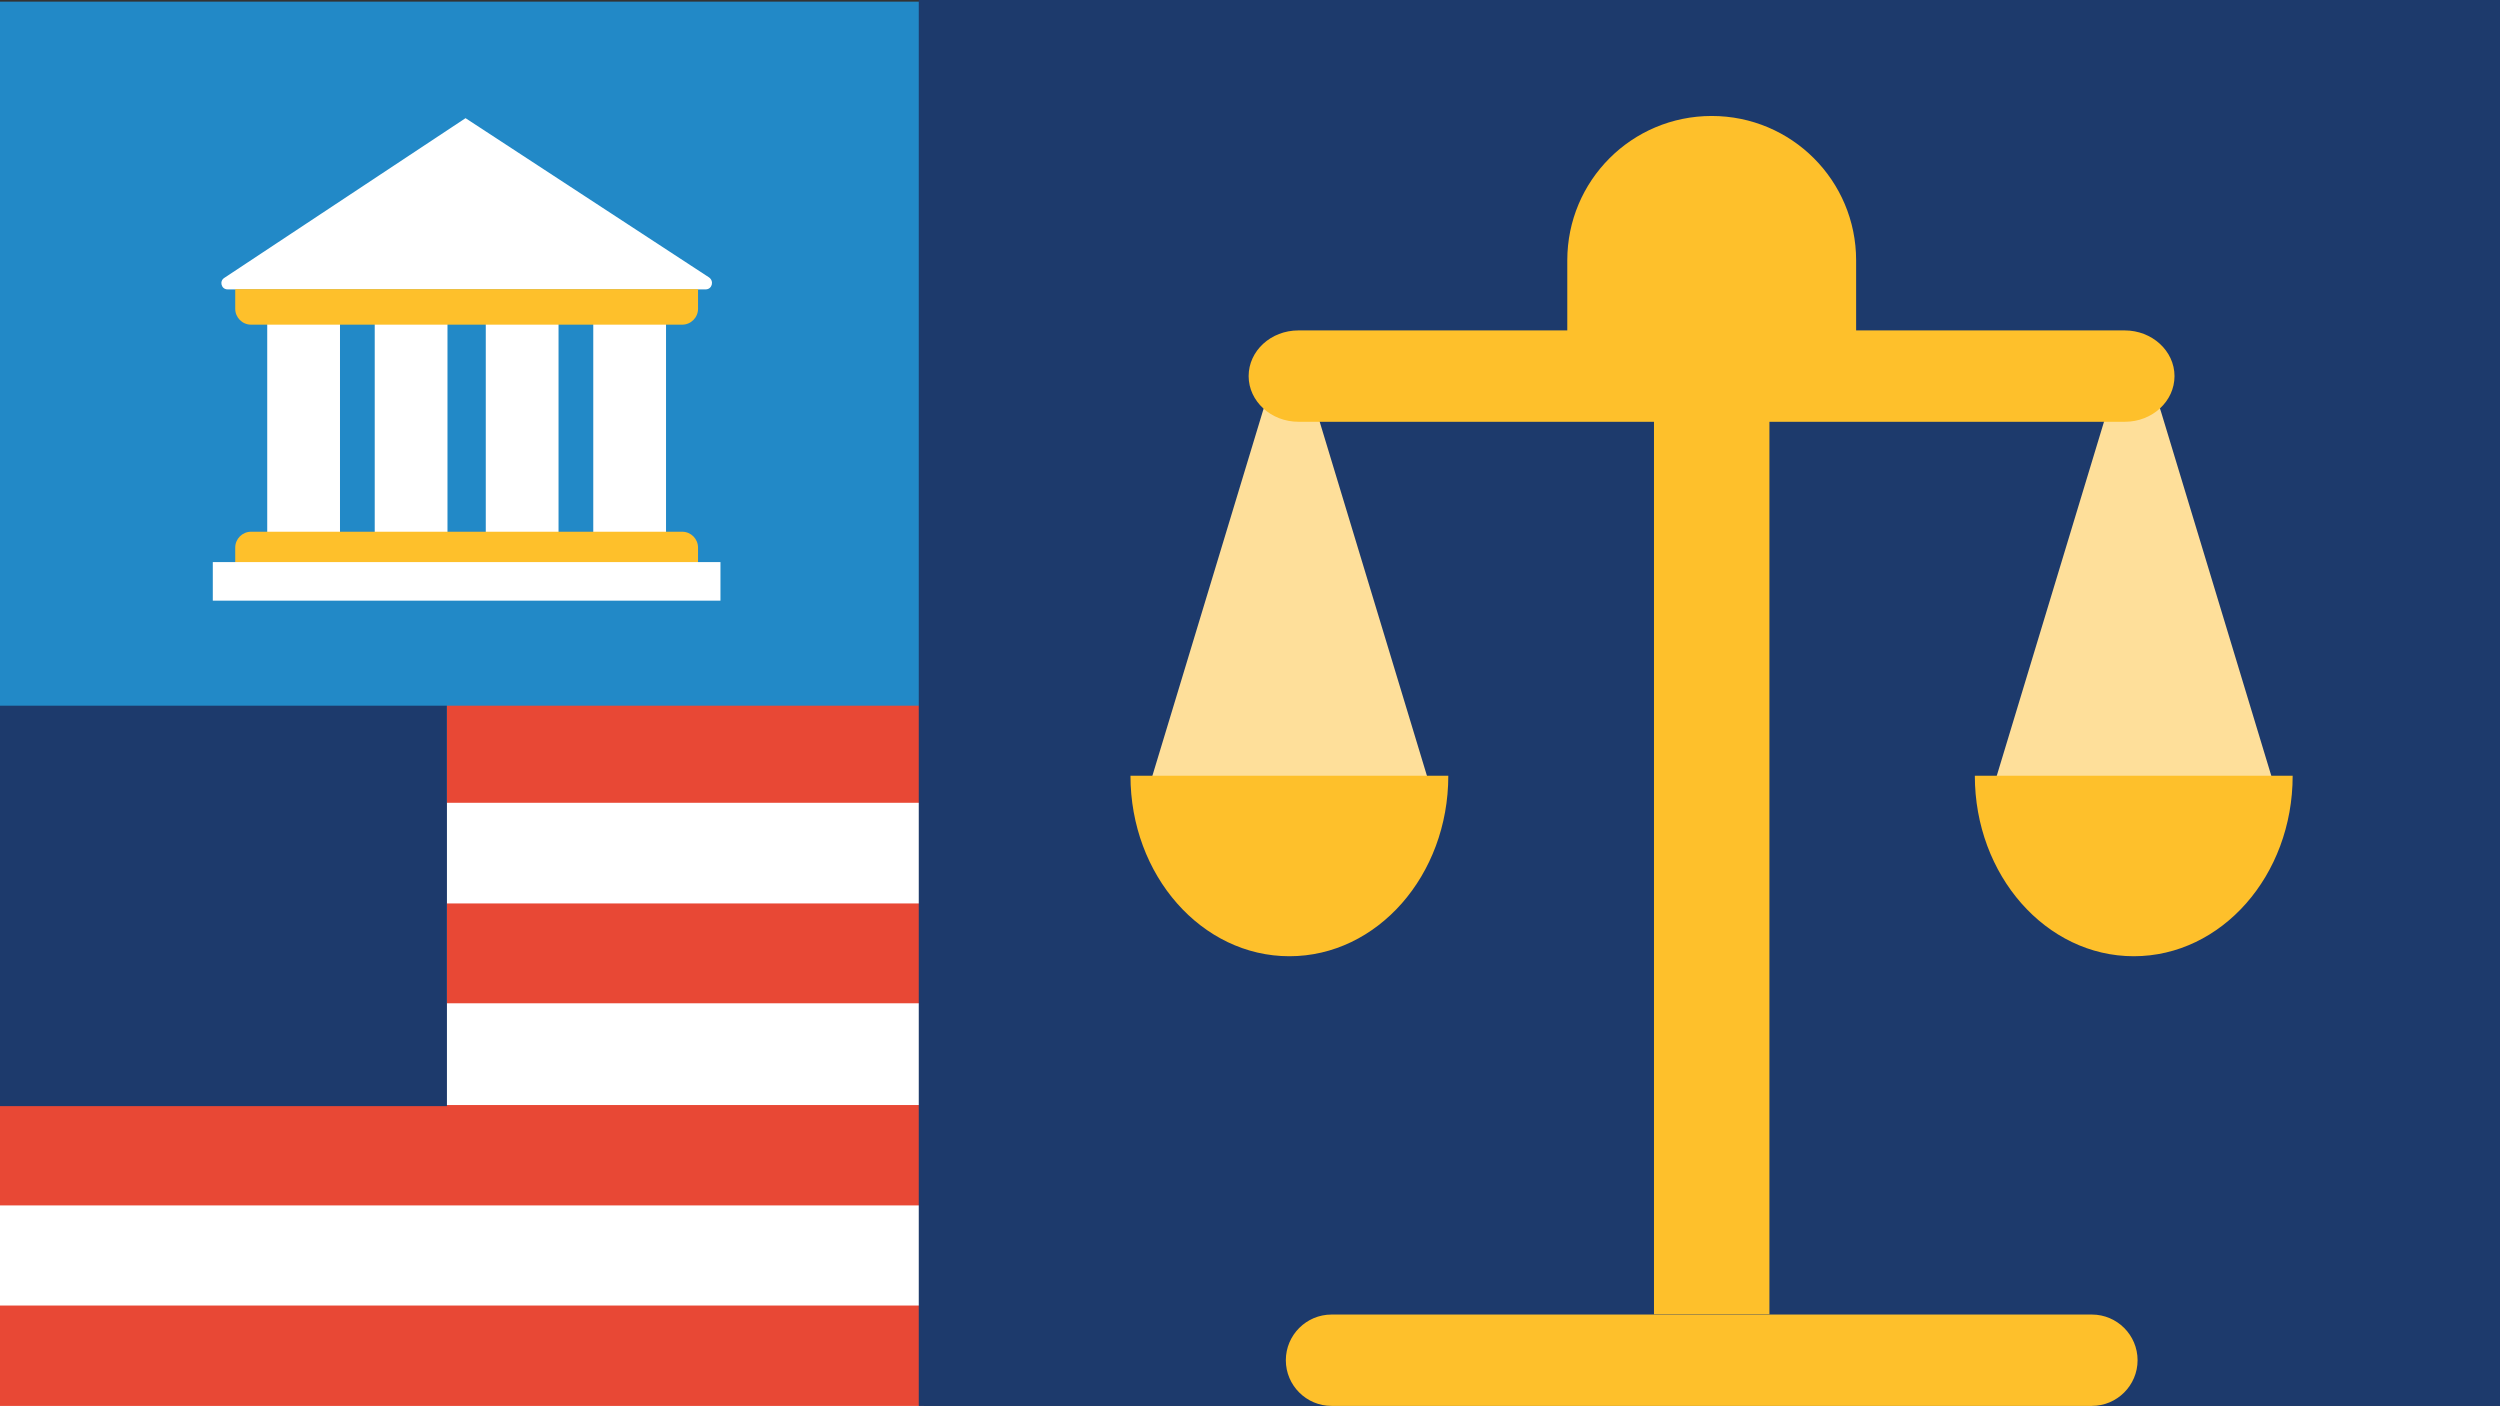
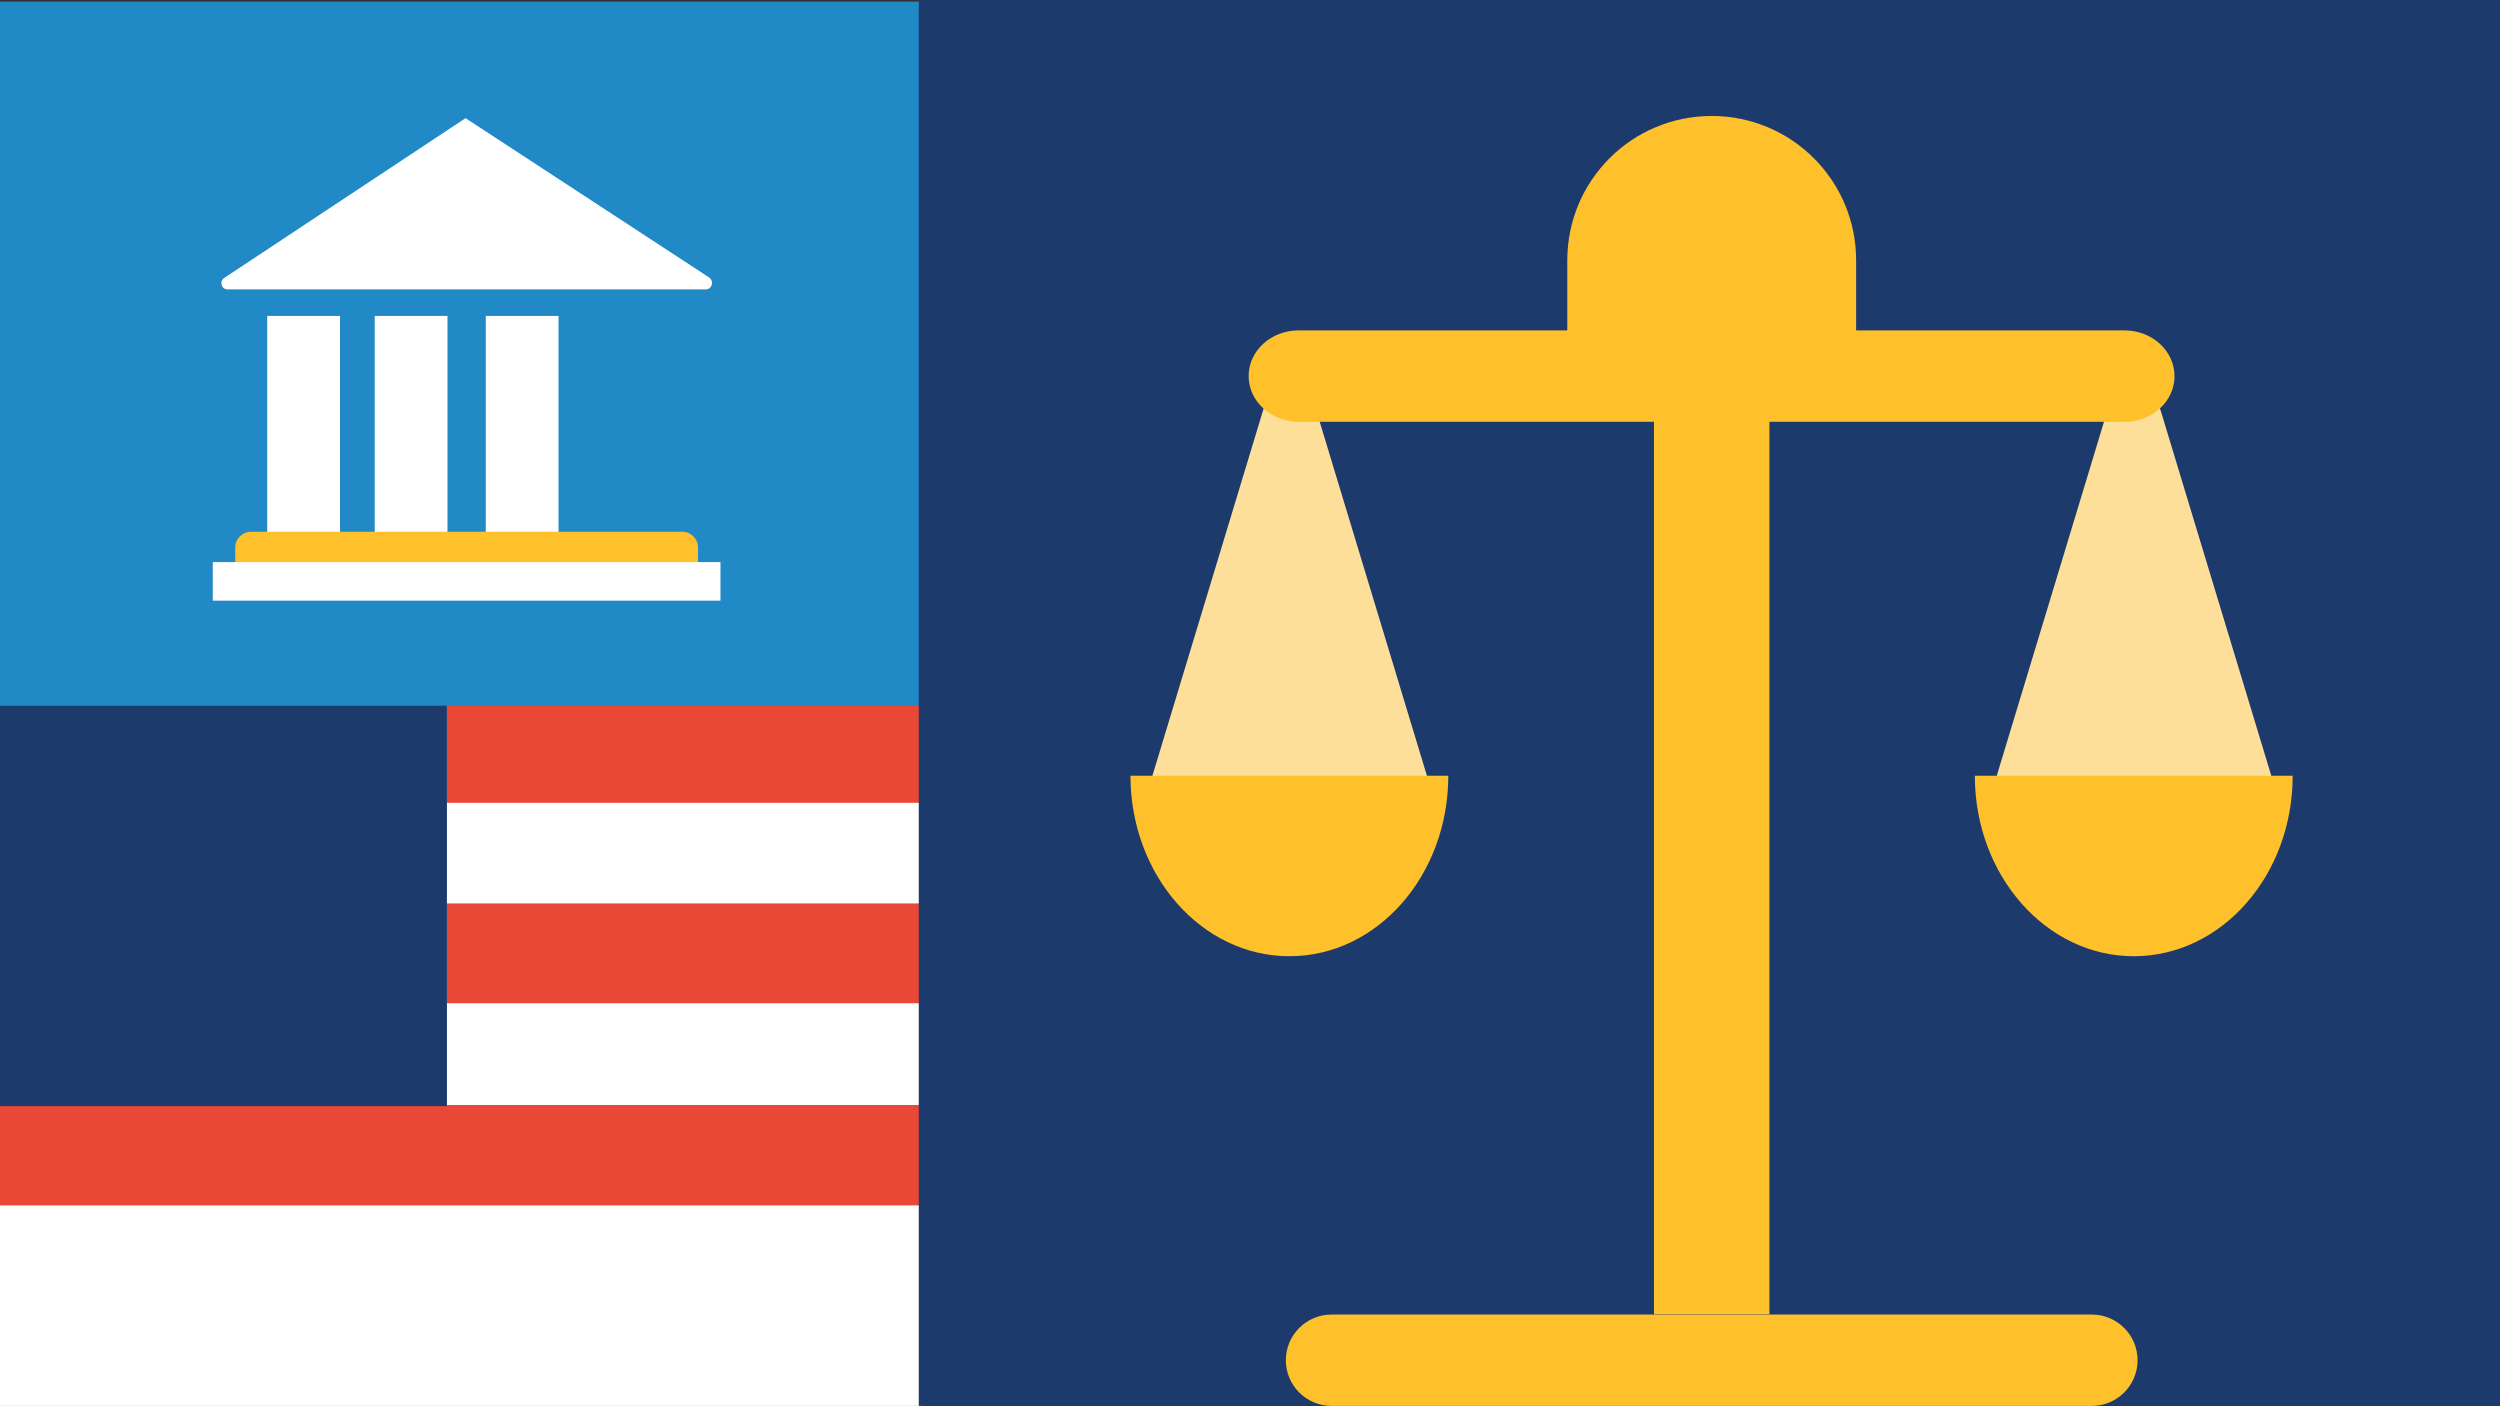
<svg xmlns="http://www.w3.org/2000/svg" version="1.1" id="Layer_1" x="0px" y="0px" viewBox="0 0 914 514" style="enable-background:new 0 0 914 514;" xml:space="preserve">
  <rect x="0" y="0" width="914" height="514" fill="#333333" stroke="none" />
  <style type="text/css">
	.st0{fill:#FFFFFF;}
	.st1{fill:#E84835;}
	.st2{fill:#1D3A6C;}
	.st3{fill:#2289C7;}
	.st4{fill:#FEC02B;}
	.st5{fill:#FEDF9A;}
</style>
  <g>
    <polygon class="st0" points="319.1,257 0,257 0,514 337.6,514 337.6,448.4 337.6,384.7 337.6,320.7 337.6,257  " />
    <rect x="0" y="404" class="st1" width="337.6" height="36.7" />
-     <rect x="0" y="477.3" class="st1" width="337.6" height="36.7" />
    <rect x="163.4" y="257" class="st1" width="174.2" height="36.5" />
    <rect x="163.4" y="330.3" class="st1" width="174.2" height="36.5" />
    <polygon class="st2" points="154.4,257 0,257 0,404.4 163.4,404.4 163.4,366.8 163.4,330.3 163.4,293.5 163.4,257  " />
  </g>
  <rect x="0" y="0.6" class="st3" width="337.6" height="257.4" />
  <g>
    <rect x="97.7" y="115.5" class="st0" width="26.6" height="92.6" />
    <rect x="137" y="115.5" class="st0" width="26.6" height="92.6" />
    <rect x="177.6" y="115.5" class="st0" width="26.6" height="92.6" />
-     <rect x="216.9" y="115.5" class="st0" width="26.6" height="92.6" />
    <g>
      <path class="st0" d="M252.7,105.8h5.3c2.3,0,3.2-3,1.2-4.4l-89-58.2L82,101.6c-1.9,1.2-1.1,4.2,1.2,4.2h5.4H252.7z" />
-       <path class="st4" d="M249.4,118.7H91.8c-3.2,0-5.8-2.6-5.8-5.8v-7.2h169.2v7.2C255.2,116.1,252.6,118.7,249.4,118.7" />
      <path class="st4" d="M255.2,207.4H86v-7.2c0-3.2,2.6-5.8,5.8-5.8h157.6c3.2,0,5.8,2.6,5.8,5.8V207.4z" />
    </g>
    <rect x="77.8" y="205.5" class="st0" width="185.6" height="14.1" />
  </g>
  <rect x="335.9" class="st2" width="578.2" height="514" />
  <g>
    <g>
      <path class="st5" d="M481.3,150.3c-5.4-17.9-14.2-17.9-19.6,0l-40.5,133.7c-5.4,17.9,5.3,32.4,24,32.4h52.6    c18.7,0,29.5-14.5,24-32.4L481.3,150.3z" />
-       <path class="st4" d="M529.5,283.6c0,36.5-26,66-58.1,66c-32.1,0-58.1-29.6-58.1-66H529.5z" />
+       <path class="st4" d="M529.5,283.6c0,36.5-26,66-58.1,66c-32.1,0-58.1-29.6-58.1-66z" />
      <path class="st5" d="M790,150.3c-5.4-17.9-14.2-17.9-19.6,0l-40.5,133.7c-5.4,17.9,5.3,32.4,24,32.4h52.6    c18.7,0,29.5-14.5,24-32.4L790,150.3z" />
      <path class="st4" d="M838.2,283.6c0,36.5-26,66-58.1,66c-32.1,0-58.1-29.6-58.1-66H838.2z" />
    </g>
    <rect x="604.7" y="151.5" class="st4" width="42.2" height="329" />
    <g>
      <path class="st4" d="M764.8,514h-278c-9.2,0-16.7-7.5-16.7-16.7c0-9.2,7.5-16.7,16.7-16.7h278c9.2,0,16.7,7.5,16.7,16.7    C781.5,506.5,774,514,764.8,514" />
      <path class="st4" d="M678.6,137.4H573V95.2c0-29.2,23.6-52.8,52.8-52.8c29.2,0,52.8,23.6,52.8,52.8V137.4z" />
      <path class="st4" d="M776.9,154.2H474.7c-10,0-18.2-7.5-18.2-16.7s8.1-16.7,18.2-16.7h302.1c10,0,18.2,7.5,18.2,16.7    S786.9,154.2,776.9,154.2" />
    </g>
  </g>
</svg>